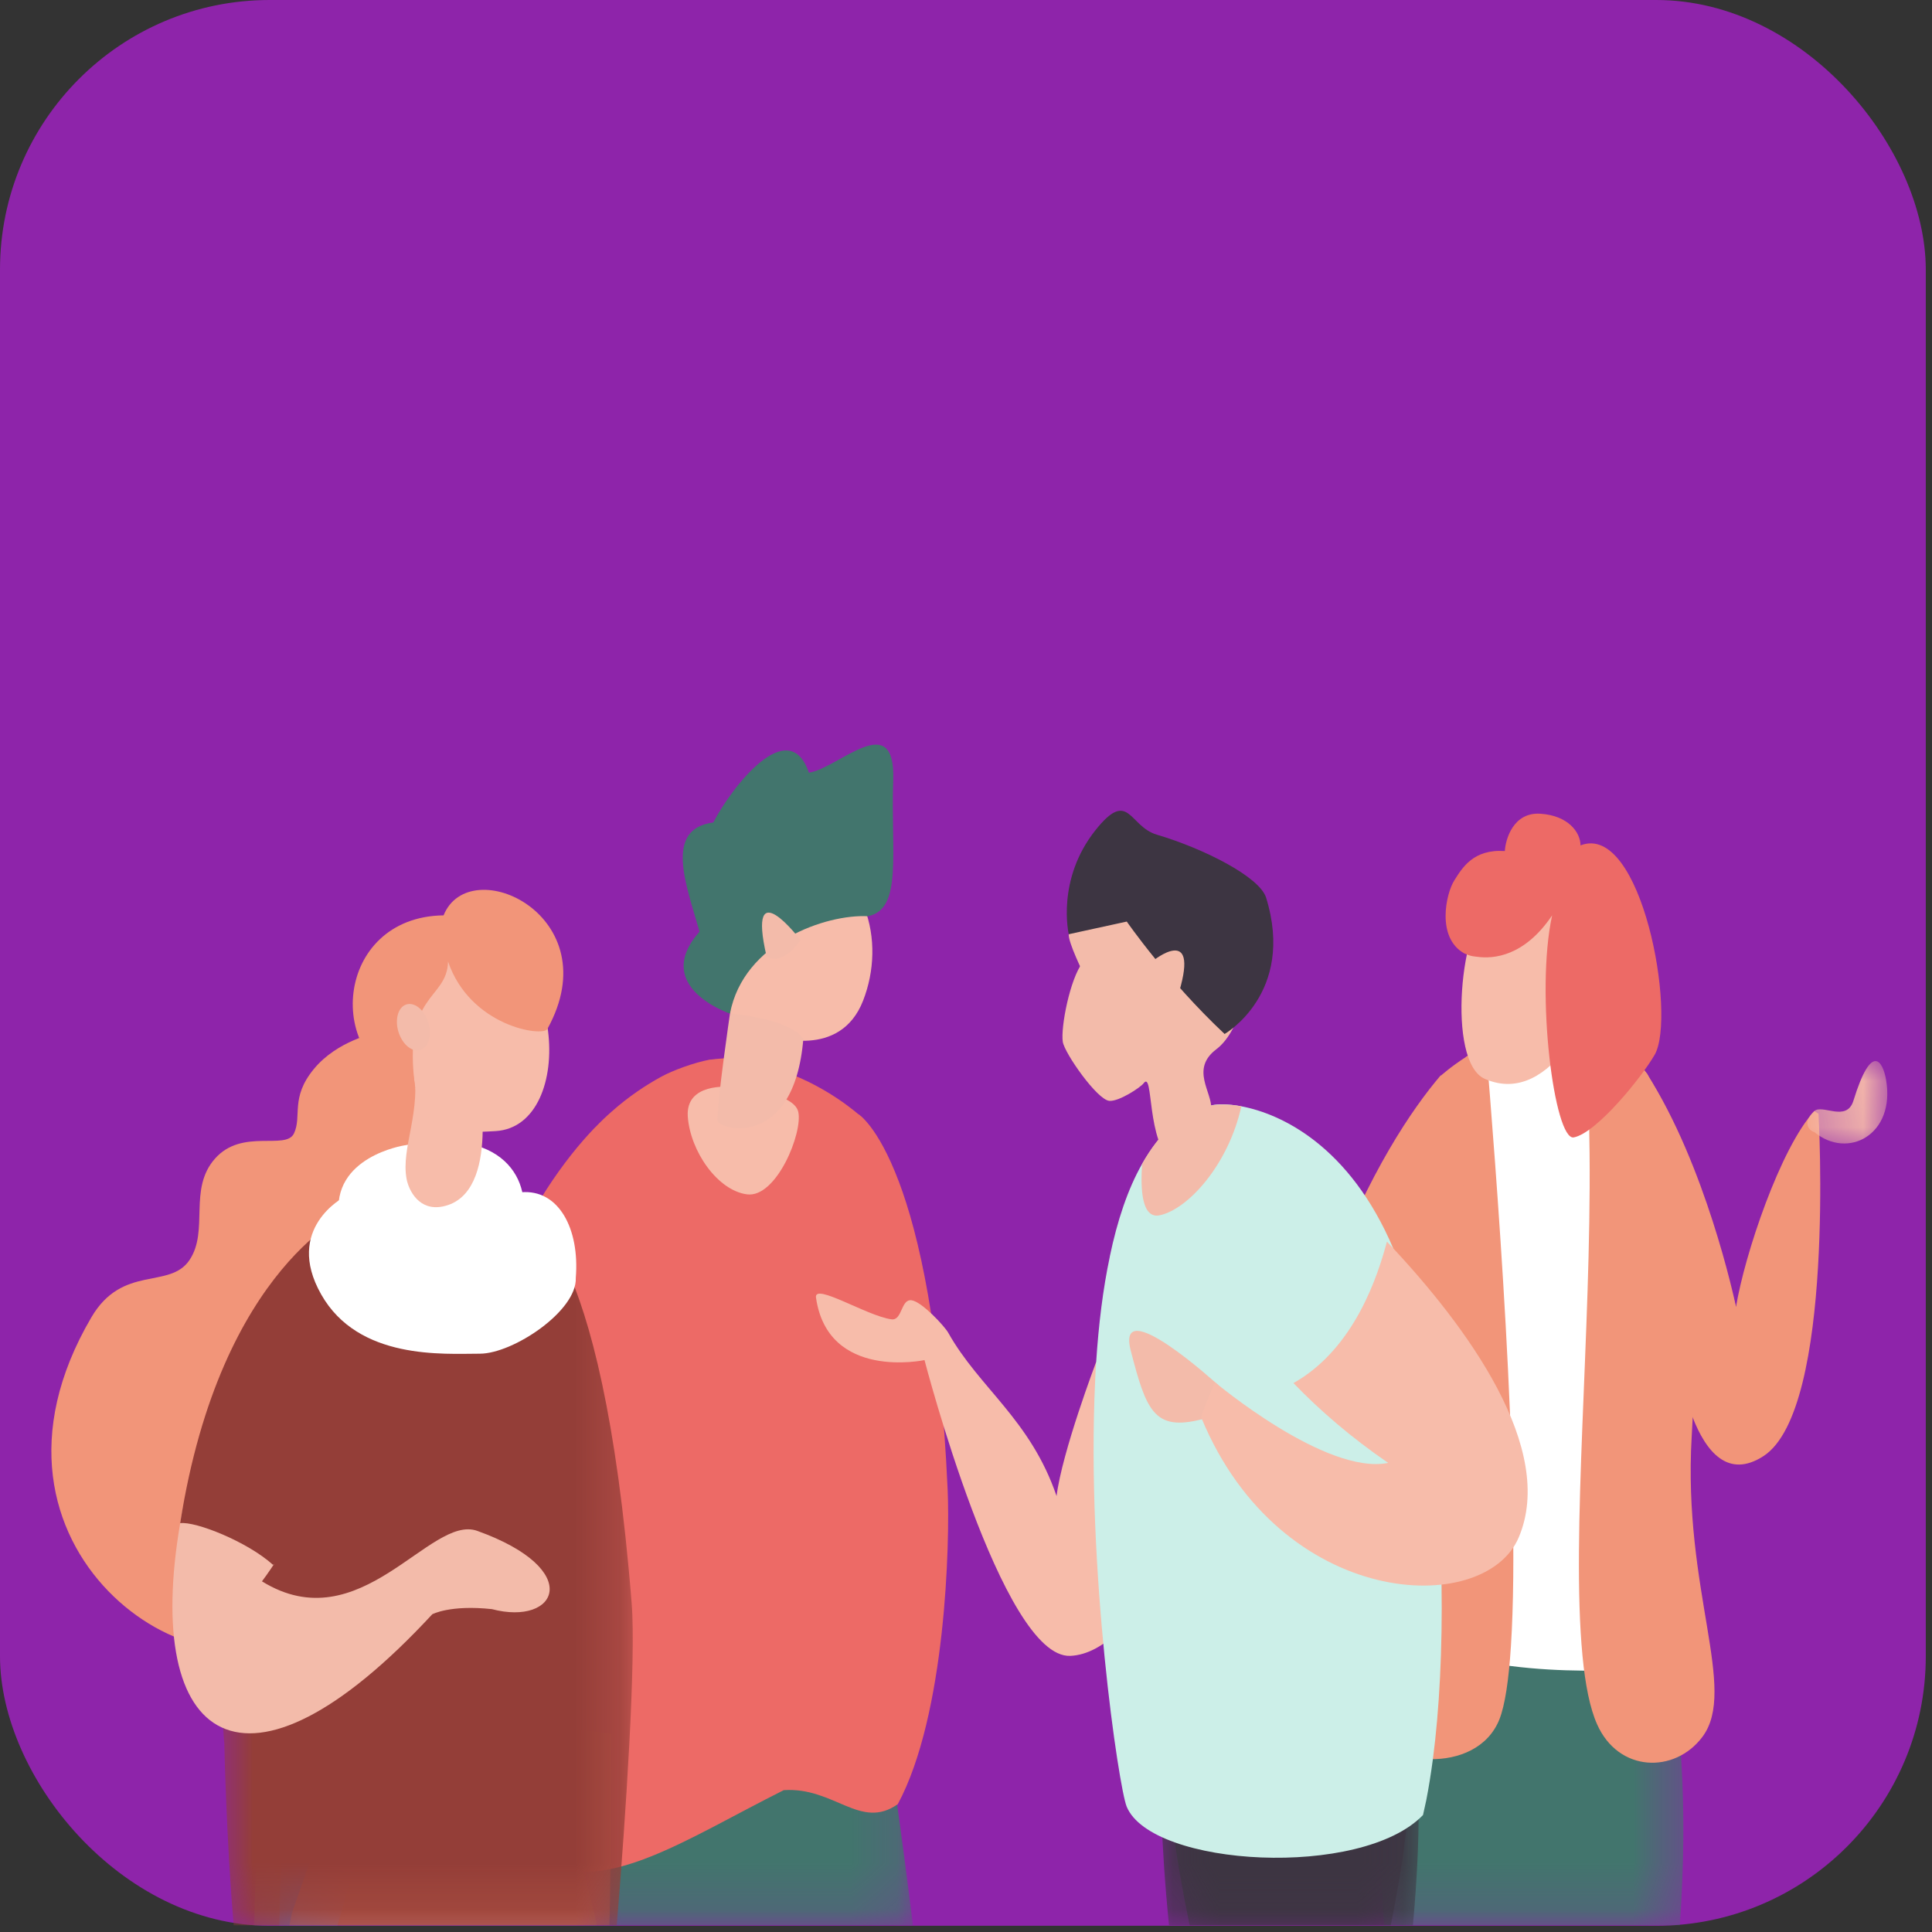
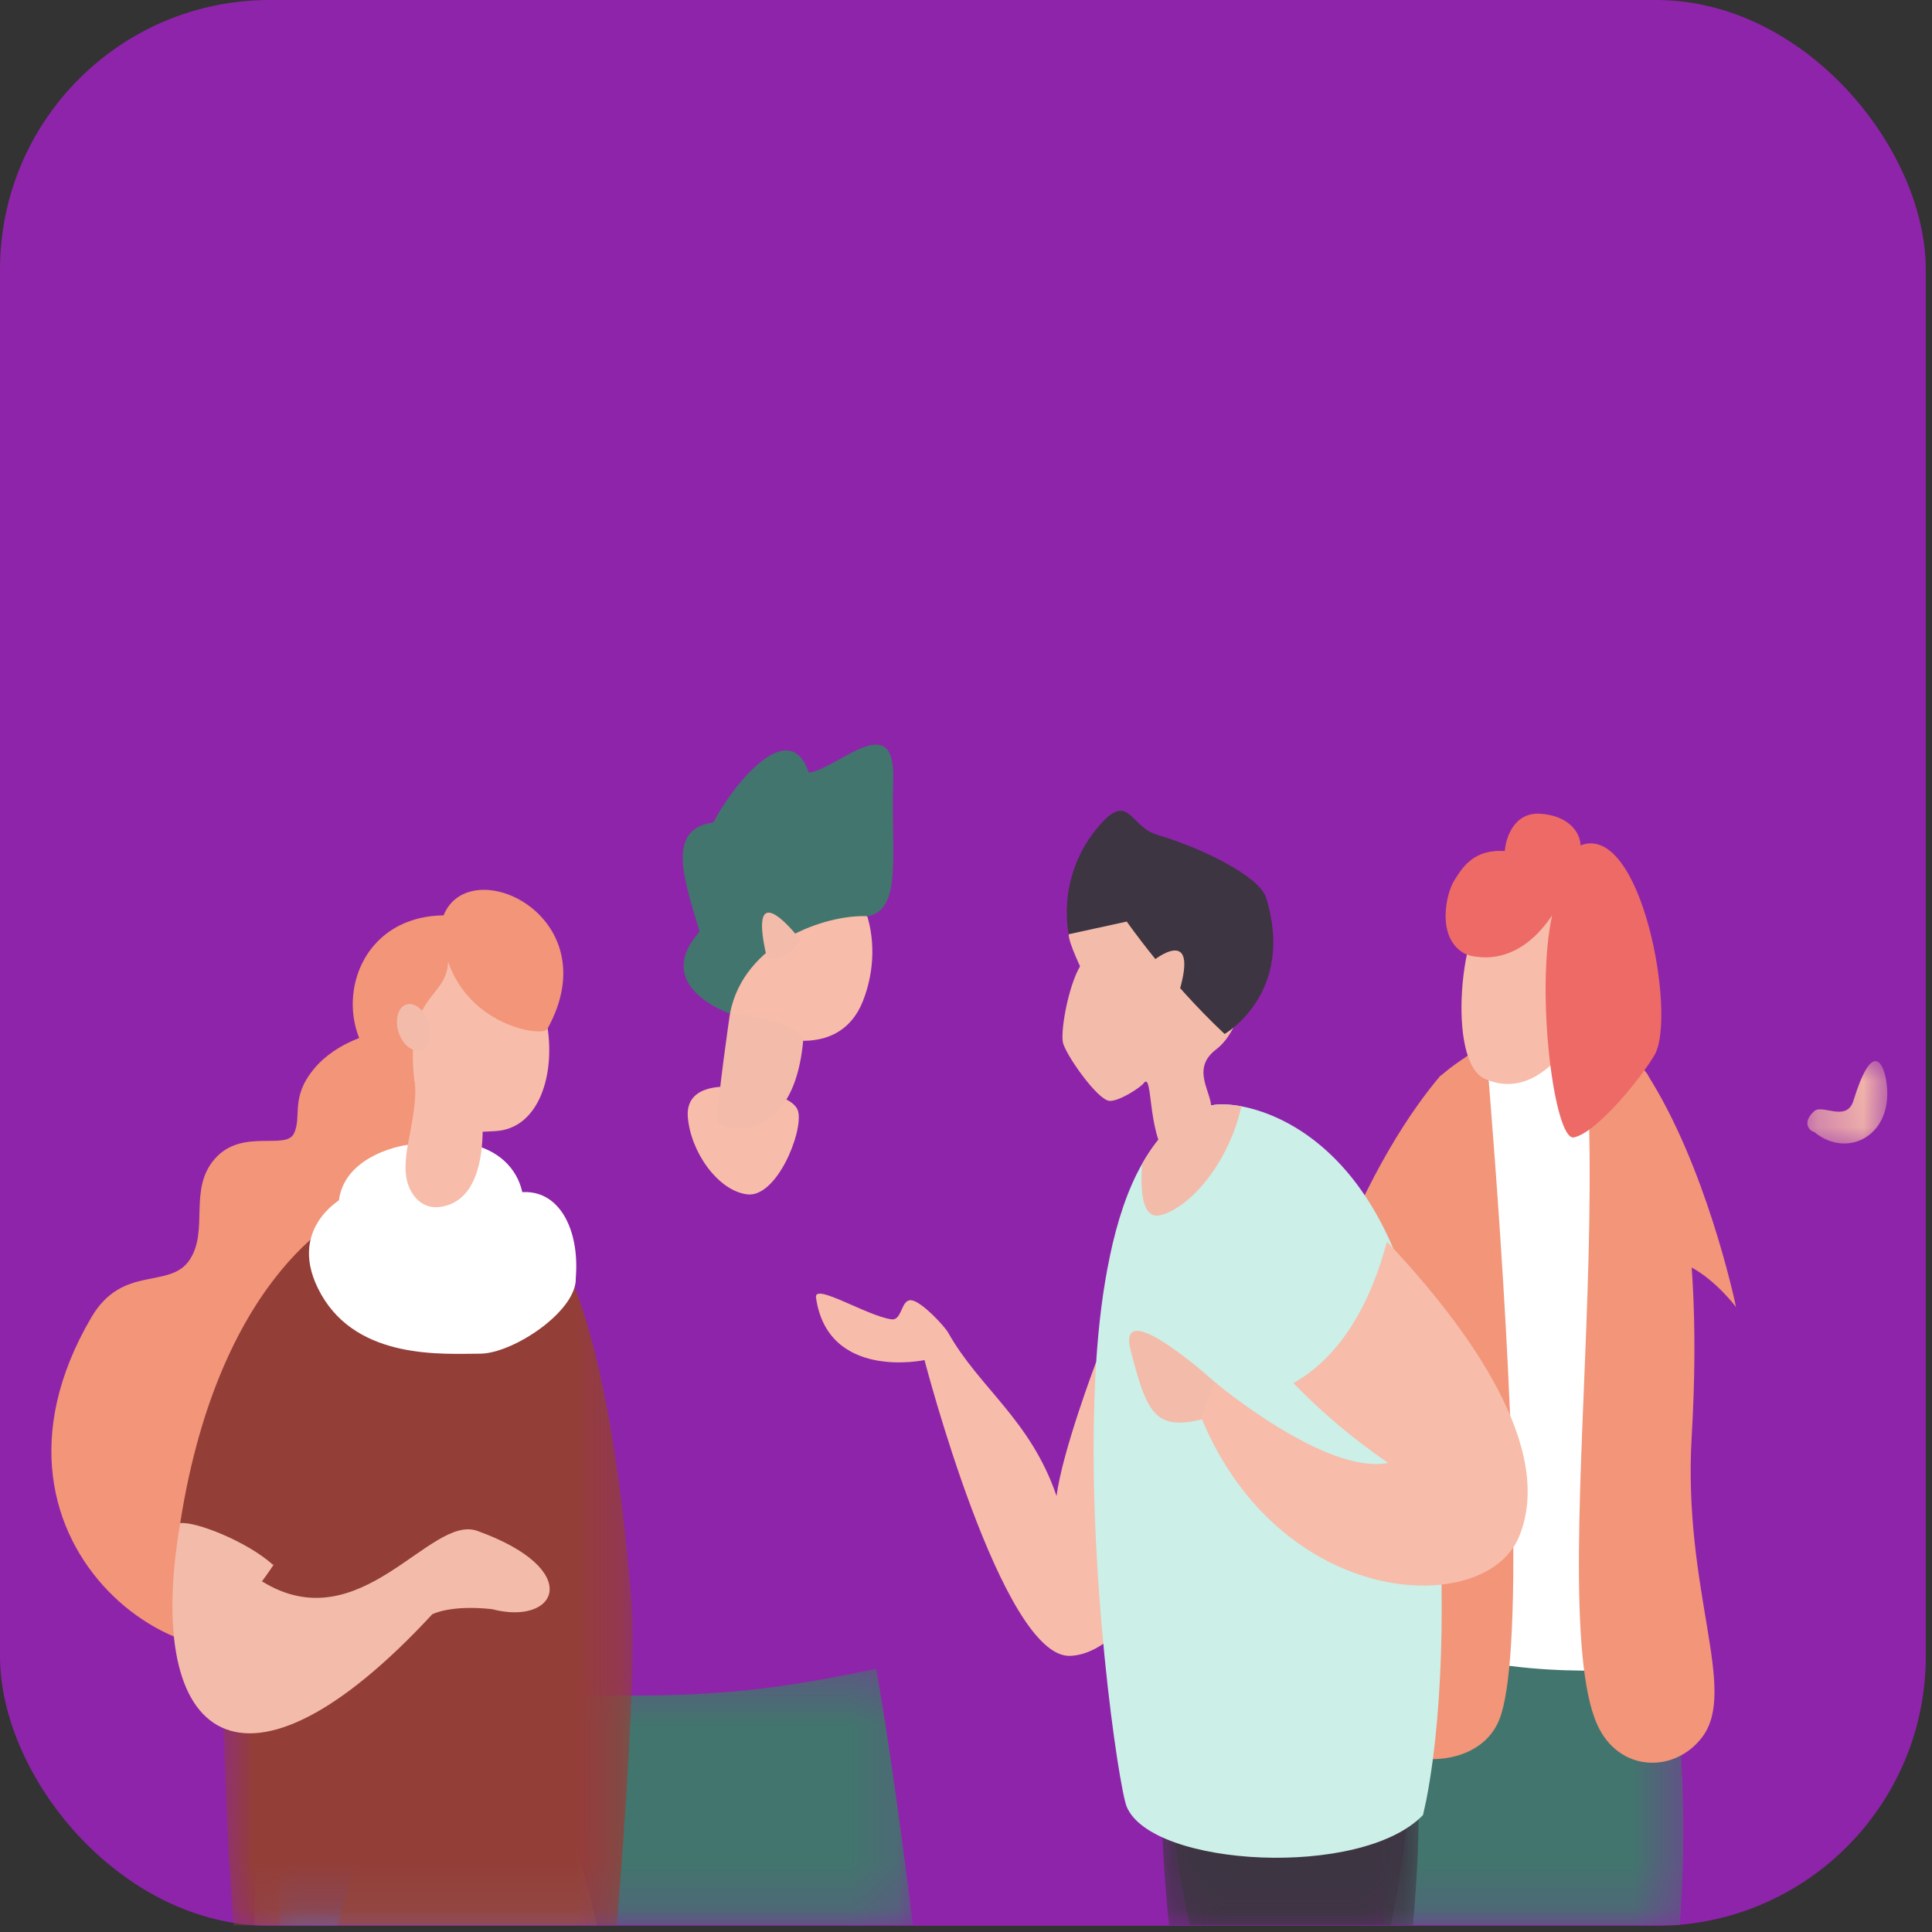
<svg xmlns="http://www.w3.org/2000/svg" width="42" height="42" viewBox="0 0 42 42" fill="none">
  <rect x="0" y="0" width="42" height="42" fill="#333333" stroke="none" />
  <rect width="41.865" height="41.865" rx="5.861" fill="#8E24AA" />
  <mask id="mask0_9_1631" style="mask-type:luminance" maskUnits="userSpaceOnUse" x="29" y="34" width="8" height="8">
    <path d="M29.954 34.663H36.618V41.852H29.954V34.663Z" fill="white" />
  </mask>
  <g mask="url(#mask0_9_1631)">
-     <path d="M36.518 41.852C36.706 39.194 36.537 37.139 36.155 35.362C35.634 35.436 35.144 35.609 34.698 35.826C34.73 35.477 34.748 35.276 34.748 35.276L30.619 34.684C30.619 34.684 29.706 37.284 30.089 41.852H36.518Z" fill="#42756D" />
+     <path d="M36.518 41.852C36.706 39.194 36.537 37.139 36.155 35.362C35.634 35.436 35.144 35.609 34.698 35.826C34.73 35.477 34.748 35.276 34.748 35.276C30.619 34.684 29.706 37.284 30.089 41.852H36.518Z" fill="#42756D" />
  </g>
  <mask id="mask1_9_1631" style="mask-type:luminance" maskUnits="userSpaceOnUse" x="12" y="36" width="8" height="6">
    <path d="M12.651 36.275H19.868V41.852H12.651V36.275Z" fill="white" />
  </mask>
  <g mask="url(#mask1_9_1631)">
    <path d="M19.05 36.276C16.561 36.805 15.226 36.892 12.656 36.853C12.717 38.414 12.728 40.171 12.818 41.852H19.846C19.611 39.935 19.331 37.909 19.05 36.276Z" fill="#42756D" />
  </g>
-   <path d="M38.34 31.652C37.565 32.157 37.085 31.553 36.797 30.812C36.501 30.054 36.407 29.152 36.407 29.152L35.679 27.548L34.967 25.985L34.831 25.684L34.556 25.077L33.466 22.679L33.452 22.322C33.75 22.271 34.06 22.267 34.37 22.336C34.416 22.347 34.462 22.358 34.508 22.37C34.549 22.384 34.588 22.398 34.63 22.412C35.04 22.56 35.441 22.849 35.803 23.343V23.346C35.813 23.357 35.819 23.368 35.826 23.38C36.442 24.404 37.108 25.985 37.737 28.406C37.739 28.411 37.739 28.414 37.739 28.414C37.924 27.279 38.707 24.949 39.442 24.154C39.533 24.212 39.533 24.212 39.533 24.212C39.533 24.212 39.901 30.63 38.34 31.652Z" fill="#F29579" />
  <path d="M35.936 36.246C35.936 36.246 35.307 36.323 34.402 36.318C33.94 36.314 33.405 36.289 32.845 36.218C32.397 36.167 31.933 36.084 31.476 35.963C31.43 33.564 31.478 31.393 31.568 29.529C31.632 28.187 31.717 27.003 31.806 26.008V25.996C31.949 24.401 32.096 23.295 32.165 22.798C32.208 22.775 32.253 22.75 32.301 22.724C32.633 22.548 33.031 22.39 33.451 22.322C33.75 22.271 34.06 22.267 34.37 22.336C34.416 22.347 34.462 22.358 34.508 22.37C34.549 22.384 34.588 22.398 34.63 22.412L34.967 25.985L35.179 28.213L35.936 36.246Z" fill="white" />
  <path d="M37.009 37.758C36.408 38.56 35.185 38.535 34.719 37.484C34.563 37.133 34.462 36.625 34.402 35.996C34.15 33.373 34.593 28.999 34.556 25.077C34.55 24.291 34.522 23.534 34.467 22.829C34.465 22.775 34.46 22.724 34.455 22.674C34.462 22.544 34.481 22.444 34.508 22.37C34.55 22.384 34.588 22.398 34.63 22.413C35.041 22.56 35.441 22.849 35.804 23.343C35.806 23.341 35.806 23.341 35.806 23.338C35.813 23.352 35.819 23.366 35.826 23.38C36.21 24.155 36.621 25.454 36.776 27.555C36.842 28.477 36.858 29.555 36.798 30.812C36.791 30.949 36.784 31.09 36.776 31.232C36.58 34.564 37.783 36.722 37.009 37.758Z" fill="#F29579" />
  <path d="M32.846 35.789C32.8 36.512 32.719 37.066 32.596 37.377C32.101 38.617 30.057 38.413 29.571 37.471C29.083 36.532 28.96 35.622 29.058 34.115C29.311 30.168 31.086 25.068 31.869 22.977C31.929 22.94 31.991 22.9 32.058 22.861C32.092 22.841 32.129 22.821 32.166 22.798C32.209 22.775 32.253 22.75 32.301 22.724C32.494 25.072 33.076 32.236 32.846 35.789Z" fill="#F29579" />
  <path d="M31.947 28.925C31.821 29.12 31.694 29.322 31.568 29.53C30.688 30.96 29.804 32.626 29.058 34.115C27.908 36.4 27.083 38.276 27.083 38.276C27.083 38.276 27.083 38.276 26.691 37.955C27.611 28.826 30.066 24.85 31.322 23.374C31.322 23.377 31.322 23.38 31.325 23.383C31.325 23.383 31.531 23.195 31.868 22.978C31.928 22.94 31.991 22.9 32.057 22.861C31.995 23.377 31.857 24.671 31.806 25.996V26.009C31.765 27.098 31.782 28.207 31.947 28.925Z" fill="#F29579" />
  <mask id="mask2_9_1631" style="mask-type:luminance" maskUnits="userSpaceOnUse" x="39" y="23" width="3" height="2">
    <path d="M39.256 23.062H41.028V24.888H39.256V23.062Z" fill="white" />
  </mask>
  <g mask="url(#mask2_9_1631)">
    <path d="M39.441 24.154C39.617 23.996 40.144 24.405 40.292 23.927C40.696 22.619 40.935 23.096 41 23.464C41.214 24.673 40.164 25.215 39.441 24.609C39.367 24.602 39.142 24.424 39.441 24.154Z" fill="#F7BCAA" />
  </g>
  <path d="M37.74 28.415C37.74 28.415 37.315 27.847 36.776 27.555C36.429 27.365 36.035 27.288 35.68 27.549C35.501 27.677 35.331 27.89 35.179 28.214C35.08 28.423 34.991 28.676 34.912 28.982C34.945 27.75 34.906 26.641 34.832 25.685C34.741 24.476 34.593 23.506 34.467 22.83C34.433 22.643 34.398 22.478 34.371 22.336C34.417 22.348 34.462 22.359 34.509 22.37C34.55 22.385 34.589 22.399 34.63 22.413C35.041 22.561 35.441 22.852 35.804 23.346C35.806 23.344 35.806 23.341 35.806 23.338C35.816 23.318 35.799 23.366 35.804 23.346C37.074 25.327 37.701 28.222 37.738 28.406C37.74 28.412 37.74 28.415 37.74 28.415Z" fill="#F29579" />
  <path d="M32.429 19.642C31.75 19.956 31.438 23.088 32.279 23.454C33.796 24.115 34.716 21.584 34.716 21.584C34.716 21.584 35.287 18.317 32.429 19.642Z" fill="#F7BCAA" />
  <path d="M34.359 18.378C34.359 18.097 34.095 17.731 33.491 17.69C32.895 17.648 32.727 18.252 32.714 18.501C32.03 18.455 31.789 18.863 31.613 19.143C31.435 19.425 31.221 20.379 31.828 20.724C31.828 20.724 31.84 20.728 31.863 20.739C31.931 20.769 31.997 20.788 32.065 20.794C32.077 20.794 32.091 20.796 32.107 20.799C32.473 20.851 33.141 20.79 33.742 19.899C33.373 21.596 33.795 24.806 34.213 24.726C34.708 24.631 35.688 23.42 35.97 22.932C36.453 22.092 35.689 17.86 34.359 18.378Z" fill="#ED6A66" />
  <mask id="mask3_9_1631" style="mask-type:luminance" maskUnits="userSpaceOnUse" x="5" y="36" width="8" height="6">
    <path d="M5.523 36.06H13V41.853H5.523V36.06Z" fill="white" />
  </mask>
  <g mask="url(#mask3_9_1631)">
    <path d="M12.978 41.852C12.773 40.978 12.611 40.403 12.611 40.403L11.675 36.689L7.728 36.106C7.728 36.106 6.377 36.225 5.724 38.221C5.621 39.149 5.558 40.418 5.525 41.852H12.978Z" fill="#87806E" />
  </g>
-   <path d="M20.601 32.379C20.442 28.871 19.977 26.846 19.541 25.689L19.54 25.686L19.538 25.682C19.081 24.472 18.658 24.218 18.658 24.218L18.66 24.223C18.659 24.223 18.659 24.223 18.659 24.222C18.62 24.187 18.581 24.157 18.54 24.125C18.235 23.883 17.906 23.681 17.559 23.51C17.304 23.387 17.034 23.281 16.758 23.204C16.149 23.03 15.947 22.997 15.947 22.997C15.947 22.997 15.811 22.999 15.577 23.02C15.538 23.025 15.493 23.029 15.45 23.035C15.448 23.032 15.443 23.037 15.437 23.034C15.085 23.1 14.624 23.27 14.371 23.409C14.05 23.585 13.676 23.828 13.295 24.167C13.177 24.27 13.059 24.383 12.942 24.505V24.504C12.939 24.508 12.935 24.511 12.931 24.514C11.596 25.903 9.862 28.819 9.688 33.742C9.66 34.559 11.577 39.249 11.778 40.51C13.225 41.158 14.894 39.991 17.039 38.916C18.14 38.845 18.705 39.794 19.517 39.221C20.56 37.288 20.653 33.546 20.601 32.379Z" fill="#ED6A66" />
  <path d="M15.861 23.629C15.861 23.629 14.898 23.528 14.952 24.276C15.007 25.026 15.597 25.879 16.238 25.964C16.879 26.049 17.458 24.621 17.353 24.168C17.248 23.713 15.861 23.629 15.861 23.629Z" fill="#F7BCAA" />
  <path d="M15.869 22.035C15.869 22.035 15.466 17.636 17.166 18.228C18.867 18.82 19.264 20.467 18.763 21.753C18.262 23.039 16.812 22.524 16.812 22.524L15.869 22.035Z" fill="#F7BCAA" />
  <path d="M15.869 22.035C15.869 22.035 14.145 21.455 15.207 20.253C14.921 19.241 14.427 18.021 15.506 17.88C15.909 17.105 17.146 15.514 17.585 16.798C18.232 16.699 19.473 15.376 19.418 16.965C19.362 18.555 19.628 19.76 18.871 19.918C17.96 19.869 16.163 20.482 15.869 22.035Z" fill="#42756D" />
  <path d="M17.402 20.436C17.402 20.436 16.222 18.88 16.665 20.794C17.033 21.013 17.402 20.436 17.402 20.436Z" fill="#F3BBAA" />
  <path d="M15.869 22.035C15.869 22.035 15.585 23.962 15.6 24.361C15.594 24.541 17.259 25.033 17.464 22.583C17.158 22.131 15.869 22.035 15.869 22.035Z" fill="#F3BBAA" />
  <path d="M23.83 29.606C23.83 29.606 23.088 31.563 22.969 32.523C22.401 30.86 21.287 30.173 20.614 28.973C20.533 28.828 20.037 28.295 19.817 28.267C19.582 28.235 19.618 28.712 19.38 28.681C18.851 28.61 17.692 27.877 17.739 28.208C17.997 30.019 20.098 29.567 20.098 29.567C20.098 29.567 21.784 36.062 23.268 35.997C24.753 35.931 25.9 32.819 25.9 32.819L23.83 29.606Z" fill="#F7BCAA" />
  <mask id="mask4_9_1631" style="mask-type:luminance" maskUnits="userSpaceOnUse" x="25" y="33" width="6" height="9">
    <path d="M25.172 33.971H30.734V41.852H25.172V33.971Z" fill="white" />
  </mask>
  <g mask="url(#mask4_9_1631)">
    <path d="M30.235 41.852C30.633 39.86 30.837 37.969 30.461 37.024C29.492 34.594 27.02 31.991 25.344 36.275C25.344 36.275 25.049 38.242 25.413 41.852H30.235Z" fill="#3D3542" />
  </g>
  <mask id="mask5_9_1631" style="mask-type:luminance" maskUnits="userSpaceOnUse" x="25" y="34" width="6" height="8">
    <path d="M25.259 34.137H30.868V41.853H25.259V34.137Z" fill="white" />
  </mask>
  <g mask="url(#mask5_9_1631)">
    <path d="M30.716 41.853C30.91 39.691 30.923 37.624 30.417 36.708C29.182 34.47 26.437 32.324 25.267 36.855C25.267 36.855 25.205 38.661 25.861 41.853H30.716Z" fill="#3D3542" />
  </g>
  <path d="M31.15 38.241C31.107 38.563 31.059 38.865 31.005 39.139C30.981 39.25 30.957 39.355 30.935 39.457C29.603 40.845 25.038 40.59 24.493 39.275C24.323 38.864 23.613 34.115 23.807 30.034C23.811 29.889 23.82 29.747 23.83 29.606C23.883 28.797 23.977 28.018 24.127 27.316C24.124 27.313 24.124 27.313 24.127 27.311C24.289 26.536 24.517 25.848 24.829 25.301C25.205 24.638 25.704 24.181 26.356 24.025C26.468 23.999 26.692 23.994 26.986 24.05C27.859 24.215 29.342 24.914 30.287 27.137C31.113 29.085 31.301 31.927 31.338 34.448C31.359 35.842 31.292 37.161 31.15 38.241Z" fill="#CCEFE8" />
  <path d="M26.48 30.107C26.48 30.107 24.245 28.066 24.582 29.364C24.918 30.664 25.09 31.116 26.119 30.856C26.755 30.694 26.48 30.107 26.48 30.107Z" fill="#F3BBAA" />
  <path d="M33.015 33.424C32.267 35.179 27.842 34.983 26.119 30.828C26.087 30.788 26.412 30.048 26.412 30.048C26.412 30.048 28.823 32.075 30.178 31.802C29.379 31.254 28.694 30.665 28.119 30.067C29.465 29.309 29.964 27.687 30.151 26.992C31.924 28.863 33.833 31.505 33.015 33.424Z" fill="#F7BCAA" />
  <path d="M27.148 21.181C27.148 21.181 27.018 22.373 26.443 22.809C25.868 23.244 26.359 23.744 26.331 24.115C26.307 24.435 26.098 25.716 25.504 25.28C24.91 24.845 25.084 23.25 24.861 23.55C24.792 23.641 24.328 23.947 24.118 23.932C23.852 23.912 23.141 22.893 23.104 22.648C23.056 22.333 23.26 21.278 23.538 20.919C23.817 20.559 27.148 20.999 27.148 21.181Z" fill="#F3BBAA" />
  <path d="M23.555 21.165C23.555 21.165 23.22 20.488 23.233 20.309C23.233 20.309 27.536 16.735 27.116 21.104C26.201 21.623 23.555 21.165 23.555 21.165Z" fill="#F3BBAA" />
  <path d="M26.622 22.478C26.622 22.478 28.167 21.593 27.524 19.515C27.384 19.061 26.164 18.445 25.148 18.145C24.538 17.965 24.544 17.131 23.814 18.048C22.956 19.127 23.234 20.309 23.234 20.309L24.495 20.034C24.495 20.034 25.384 21.317 26.622 22.478Z" fill="#3D3542" />
  <path d="M25.063 20.889C25.063 20.889 26.078 20.065 25.633 21.562C25.163 21.562 25.063 20.889 25.063 20.889Z" fill="#F3BBAA" />
  <path d="M8.169 22.457C8.169 22.457 7.333 22.617 6.82 23.243C6.306 23.869 6.568 24.265 6.391 24.639C6.215 25.013 5.263 24.52 4.674 25.187C4.085 25.852 4.551 26.75 4.119 27.393C3.686 28.037 2.664 27.481 1.986 28.638C-0.99 33.716 4.474 37.188 6.391 35.359C7.799 34.016 9.668 24.47 9.146 22.762C8.625 21.053 8.169 22.457 8.169 22.457Z" fill="#F29579" />
  <mask id="mask6_9_1631" style="mask-type:luminance" maskUnits="userSpaceOnUse" x="6" y="37" width="3" height="5">
    <path d="M6.044 37.35H8.217V41.853H6.044V37.35Z" fill="white" />
  </mask>
  <g mask="url(#mask6_9_1631)">
    <path d="M7.336 41.854C8.114 39.278 8.217 37.413 8.217 37.413H6.204C6.204 37.413 6.105 39.701 6.073 41.854H7.336Z" fill="#4A7EFF" />
  </g>
  <mask id="mask7_9_1631" style="mask-type:luminance" maskUnits="userSpaceOnUse" x="6" y="36" width="8" height="6">
    <path d="M6.264 36.94H13.348V41.853H6.264V36.94Z" fill="white" />
  </mask>
  <g mask="url(#mask7_9_1631)">
-     <path d="M13.249 41.852C13.289 40.144 13.275 38.714 13.278 37.688L12.67 37.608L7.936 36.963C7.936 36.963 7.127 39.38 6.344 41.591C6.326 41.676 6.309 41.763 6.293 41.852H13.249Z" fill="#F37D59" />
-   </g>
+     </g>
  <mask id="mask8_9_1631" style="mask-type:luminance" maskUnits="userSpaceOnUse" x="4" y="26" width="10" height="16">
    <path d="M4.793 26.178H13.781V41.853H4.793V26.178Z" fill="white" />
  </mask>
  <g mask="url(#mask8_9_1631)">
    <path d="M5.08 41.853H13.408C13.604 39.48 13.83 36.072 13.732 34.856C13.079 26.668 11.376 26.382 11.376 26.382C11.376 26.382 10.748 26.436 10.697 26.209C3.66 25.72 4.876 37.899 4.876 37.899C4.876 37.899 4.918 39.972 5.08 41.853Z" fill="#943E38" />
  </g>
  <path d="M10.376 33.28C9.35 32.91 7.837 35.702 5.695 34.377C5.948 34.04 6.226 33.593 6.506 33.095C6.366 33.035 6.224 32.976 6.081 32.92C5.365 32.639 4.69 32.698 3.98 32.751C3.958 32.87 3.937 32.989 3.917 33.112C3.098 37.9 5.313 39.505 9.397 35.093C9.397 35.093 9.784 34.883 10.693 34.981C12.115 35.356 12.721 34.123 10.376 33.28Z" fill="#F3BBAA" />
  <path d="M7.651 26.326C7.651 26.326 4.8 27.493 3.917 33.112C4.249 33.068 5.377 33.513 5.936 34.019C7.428 33.052 10.23 29.098 9.689 27.947C9.149 26.796 9.109 25.042 7.651 26.326Z" fill="#943E38" />
  <path d="M8.788 24.9C8.788 24.9 7.193 25.145 7.371 26.456C7.55 27.766 9.233 27.041 9.736 26.97C10.24 26.899 11.06 27.325 11.306 26.672C11.604 25.884 11.144 24.432 8.788 24.9Z" fill="white" />
  <path d="M10.38 23.371C10.38 23.371 10.924 25.96 9.629 26.227C9.109 26.335 8.887 25.877 8.84 25.635C8.707 24.94 9.18 24.18 8.98 23.101C9.663 23.169 10.38 23.371 10.38 23.371Z" fill="#F7BCAA" />
  <path d="M8.899 22.8C8.94 23.02 8.994 23.442 9.027 23.65C9.18 24.633 9.89 24.642 10.774 24.589C12.575 24.481 12.265 20.305 10.019 20.383C9.257 20.409 8.676 21.596 8.899 22.8Z" fill="#F7BCAA" />
  <path d="M11.899 22.37C13.26 19.913 10.21 18.496 9.643 19.899C7.266 19.93 7.004 23.073 9.027 23.65C8.737 21.57 9.717 21.755 9.74 20.903C10.225 22.318 11.8 22.546 11.899 22.37Z" fill="#F29579" />
  <path d="M9.206 22.791C9.048 22.905 8.823 22.791 8.702 22.535C8.582 22.281 8.612 21.983 8.768 21.869C8.926 21.756 9.151 21.87 9.272 22.124C9.392 22.38 9.363 22.678 9.206 22.791Z" fill="#F3BBAA" />
  <path d="M26.986 24.05C26.707 25.313 25.833 26.286 25.212 26.419C24.822 26.503 24.789 25.856 24.829 25.301C25.204 24.638 25.647 24.192 26.3 24.037C26.412 24.01 26.692 23.994 26.986 24.05Z" fill="#F3BBAA" />
  <path d="M7.475 26.027C7.475 26.027 6.171 26.707 6.982 28.139C7.793 29.571 9.643 29.428 10.431 29.428C11.155 29.428 12.547 28.497 12.517 27.781C12.605 26.707 12.141 25.847 11.329 25.919C10.634 26.42 8.837 26.814 8.837 26.814L7.475 26.027Z" fill="white" />
</svg>